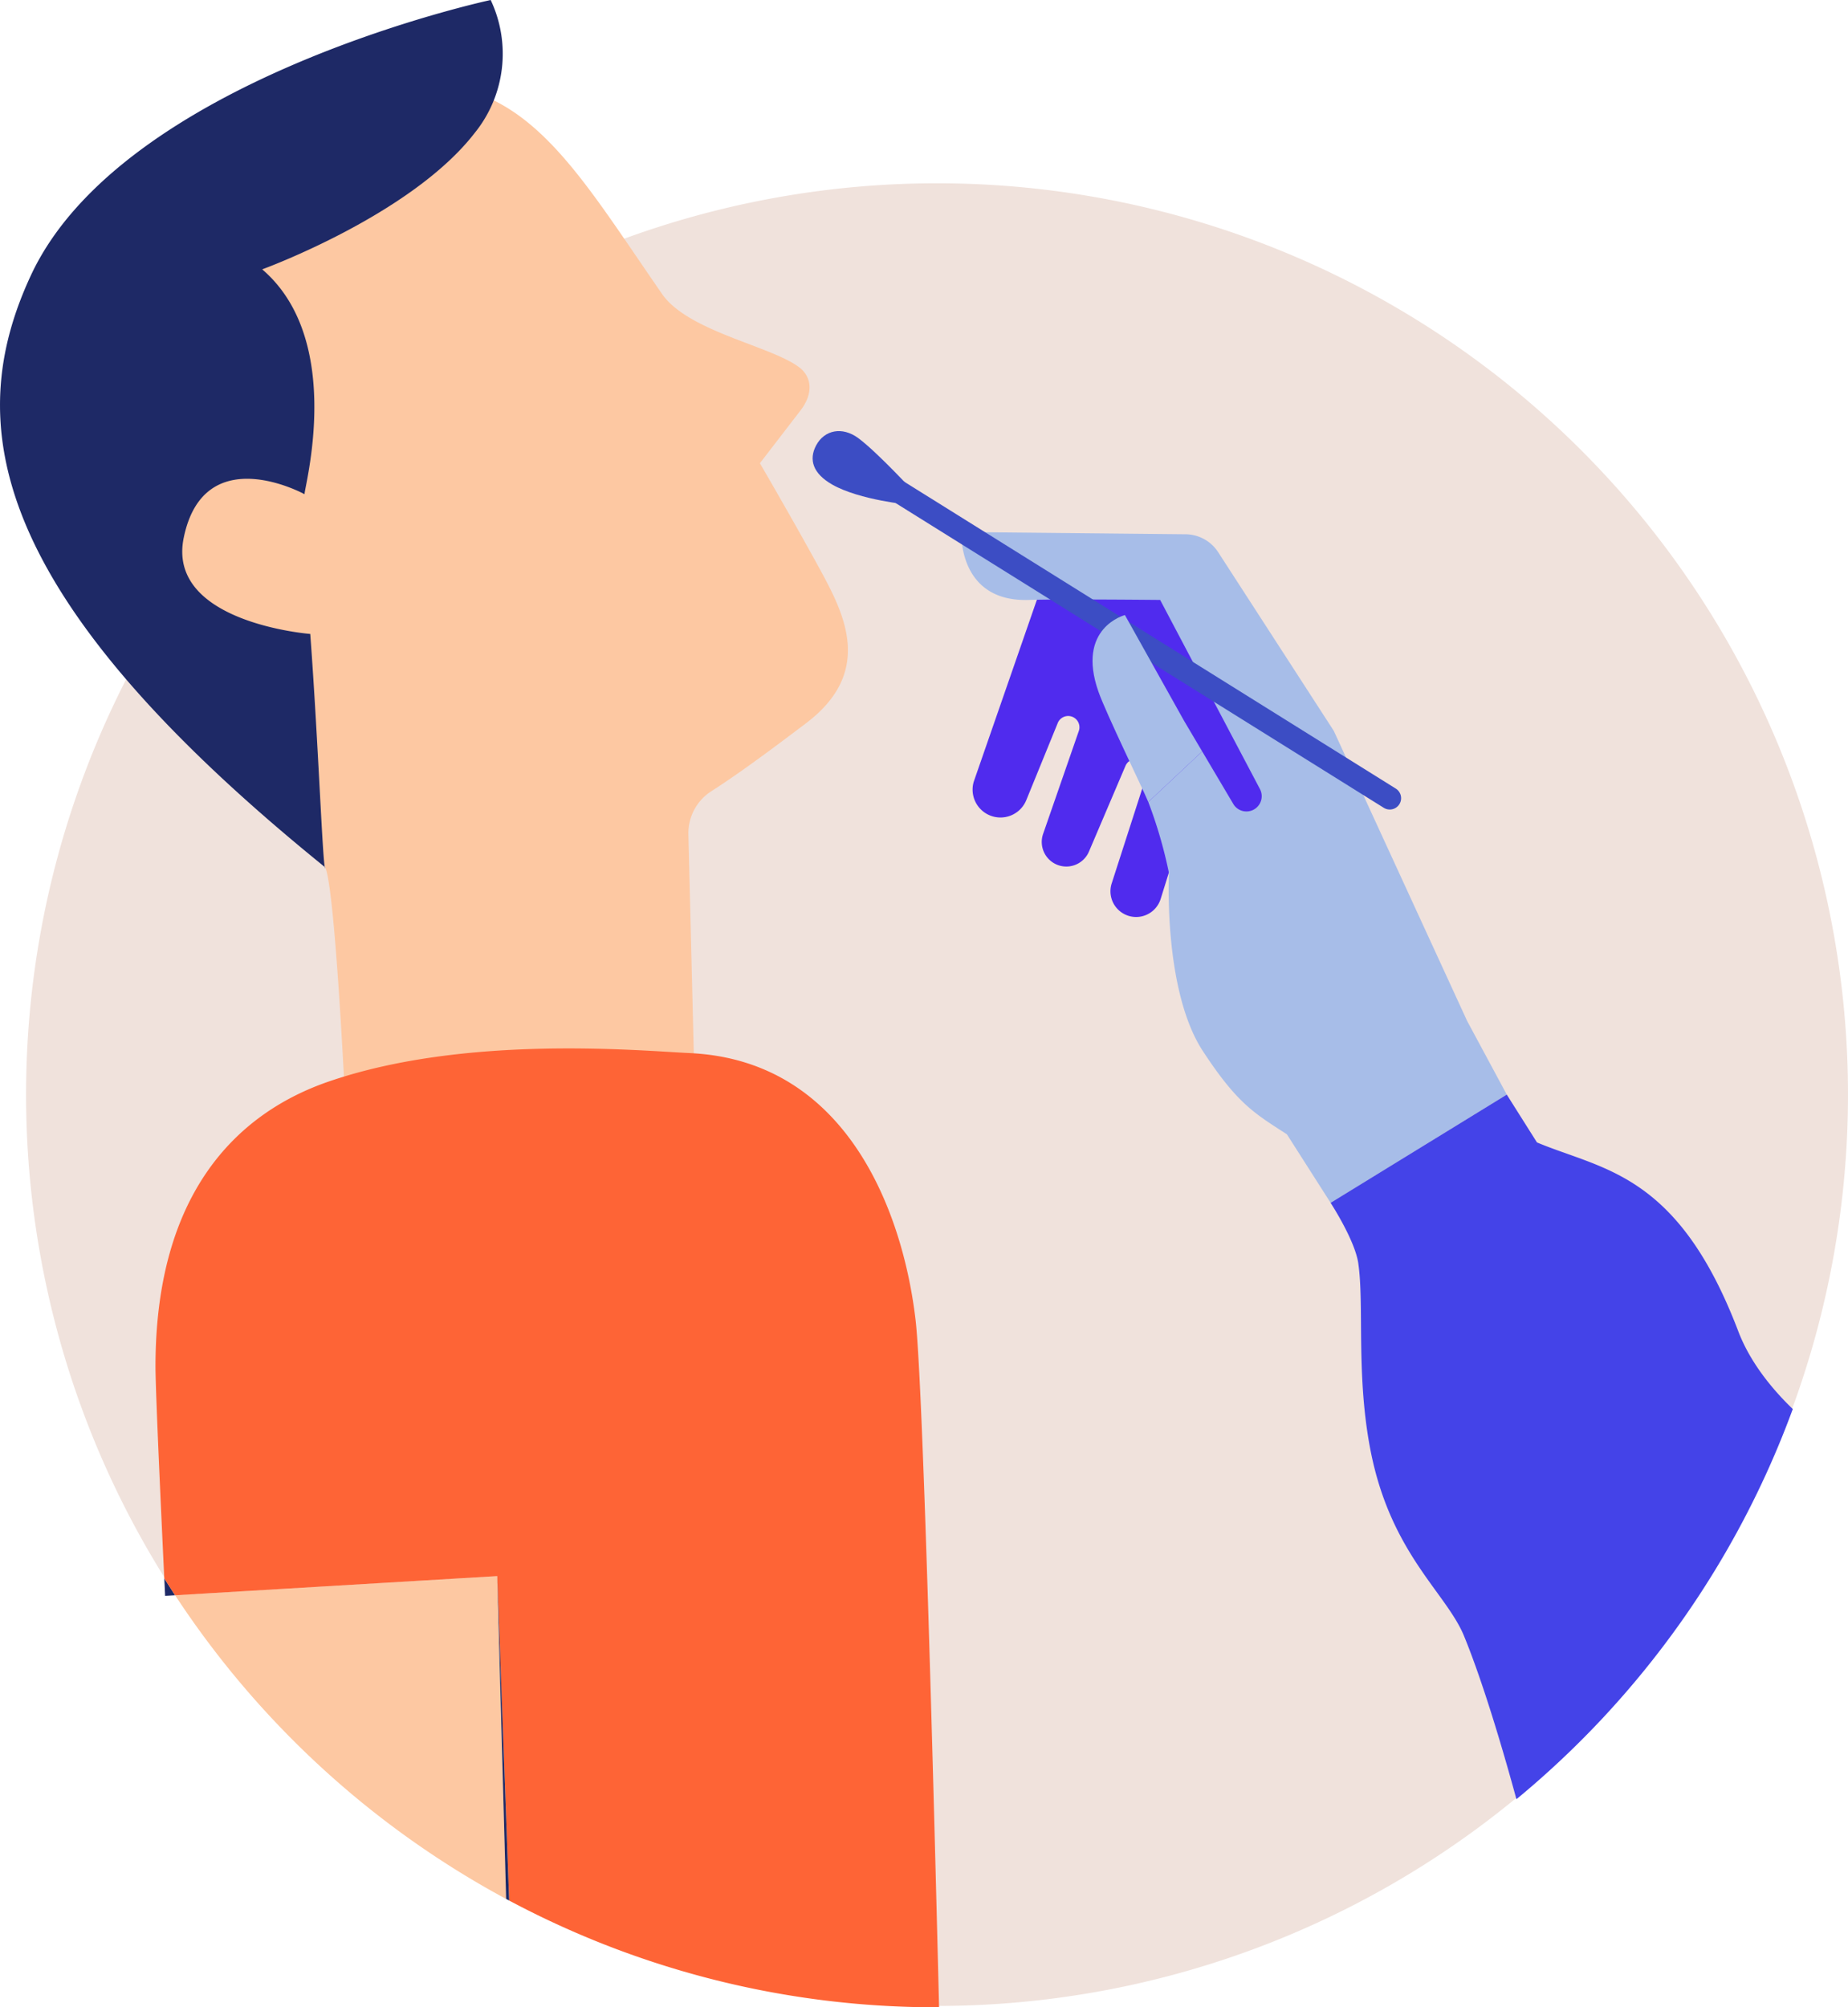
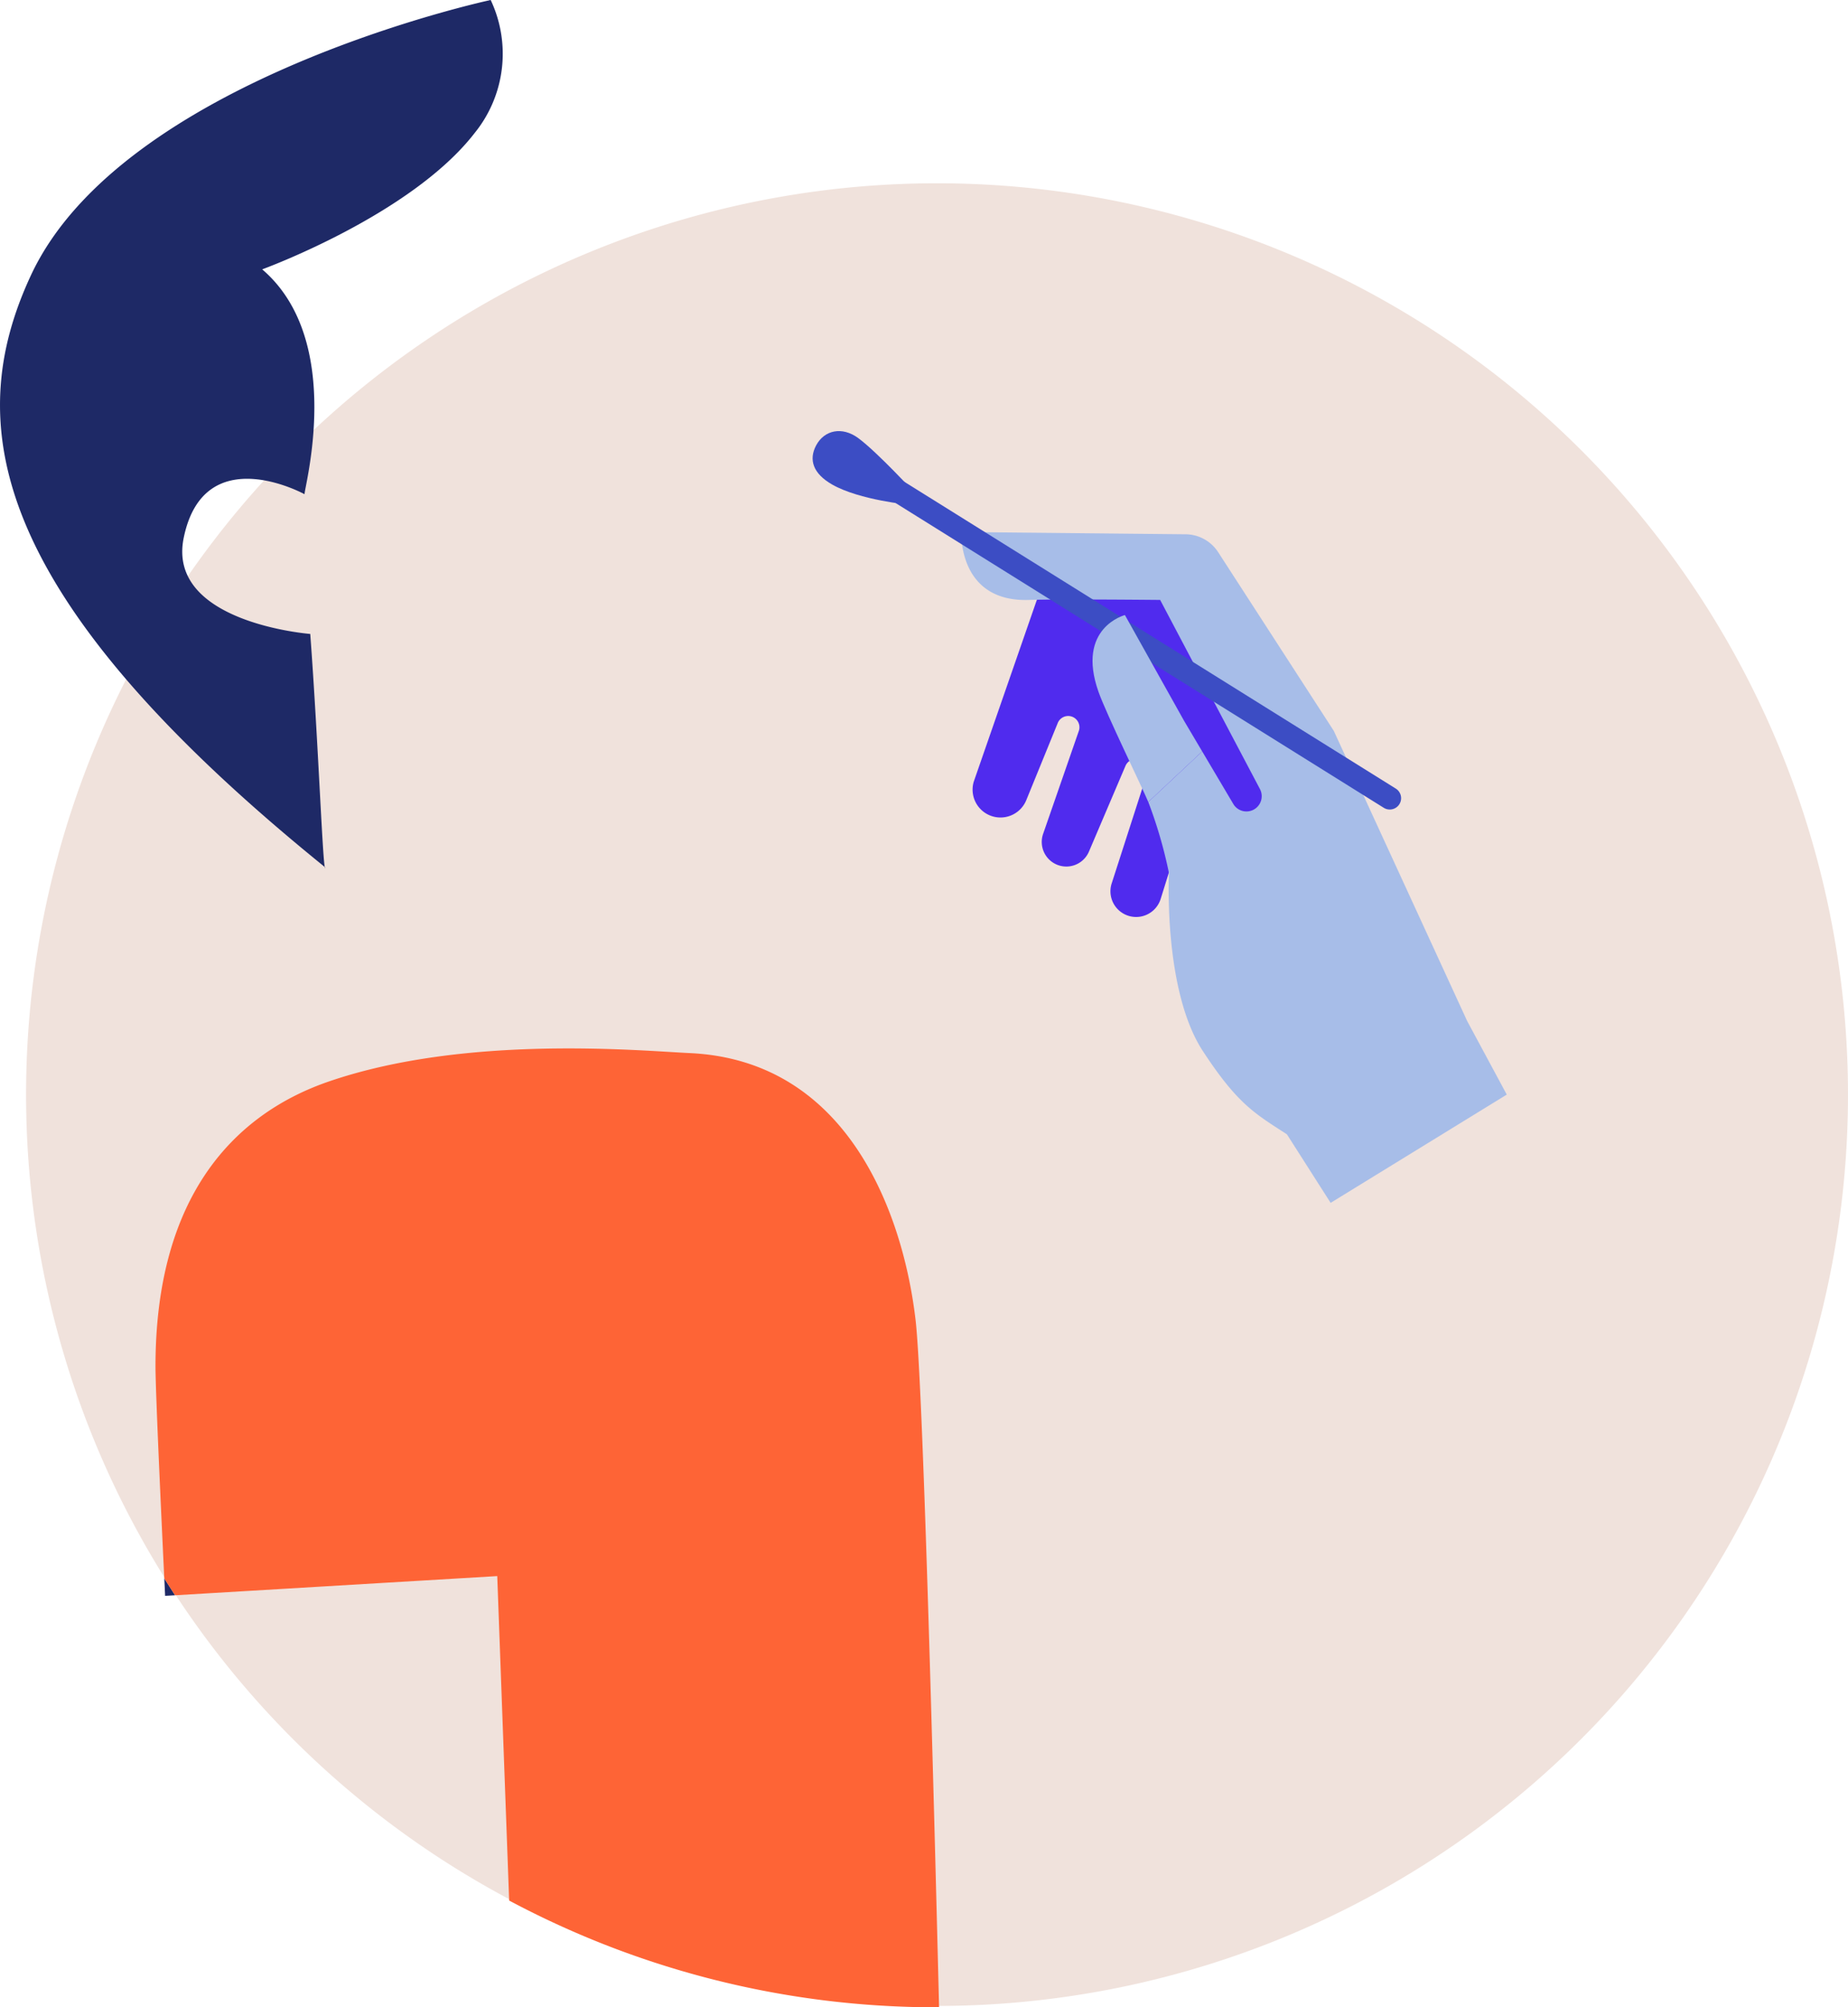
<svg xmlns="http://www.w3.org/2000/svg" width="328.345" height="356.5" viewBox="0 0 328.345 356.5">
  <defs>
    <clipPath id="a">
      <rect width="328.345" height="356.5" fill="none" />
    </clipPath>
  </defs>
  <g transform="translate(-334.827 -1954.542)">
    <g transform="translate(334.827 1954.542)" clip-path="url(#a)">
      <path d="M164.117,15.888A161.856,161.856,0,1,1,2.261,177.744,161.858,161.858,0,0,1,164.117,15.888" transform="translate(2.371 16.664)" fill="#f0e2dc" />
-       <path d="M115.665,44.524C94.337,13.765,85.308-6.234,39.773,18.328c-51.016,27.518-39.591,58.619-27.938,82,7.087,14.219,32.873,19.5,44,46.055,2.012,4.8,4.024,51.743,4.024,51.743l62.032,4.919-1.547-62.538a8.861,8.861,0,0,1,4.108-7.685c5.772-3.686,12.987-9.183,16.776-12.041,11.848-8.943,7.017-18.956,2.883-26.62s-11.06-19.572-11.06-19.572l7.116-9.246c2.637-3.348,1.869-6.2.012-7.675-4.87-3.868-19.843-6.4-24.518-13.143" transform="translate(1.967 7.682)" fill="#fdc8a2" />
      <path d="M57.807,154.064c-.4,1.623-1.223-21.912-2.684-41.474,0,0-25.592-1.969-22.48-17.085,3.614-17.56,21.474-7.728,21.474-7.728-.234-.611,7.378-27.161-7.531-39.94,0,0,26.465-9.613,37.756-24.227A22.344,22.344,0,0,0,87.181,0S21.768,13.974,5.5,48.88C-6.692,75.031-2.394,105.4,57.807,154.064" transform="translate(0.001 0.001)" fill="#1e2966" />
      <path d="M124.82,50.678,100.644,50.4a5.378,5.378,0,0,0-5,3.614L84.546,85.977a4.953,4.953,0,0,0,9.341,3.262L99.453,75.6a2,2,0,0,1,3.745,1.414L96.87,95.25a4.367,4.367,0,0,0,8.142,3.145L111.5,83.18a2.04,2.04,0,0,1,3.819,1.426l-6.269,19.451a4.563,4.563,0,1,0,8.7,2.76l5.728-18.361,10.185,19.513s15.973-10.123,15.971-9.677S124.82,50.678,124.82,50.678" transform="translate(88.464 52.859)" fill="#502bee" />
      <path d="M180.281,146.04l-7.042-13.078L149.545,81.437,129,49.7a6.963,6.963,0,0,0-5.763-3.176l-39.86-.406S82.7,58.633,95.444,58.187c5.261-.184,23.252,0,23.252,0l17.728,33.582a2.716,2.716,0,0,1-1.139,3.674h0a2.714,2.714,0,0,1-3.594-1.022l-5.526-9.33-9.576,8.978a81.151,81.151,0,0,1,3.671,12.629s-1.061,20.8,6.036,31.632c6.124,9.347,9.166,11.047,14.919,14.762l7.771,12.174Z" transform="translate(87.436 48.366)" fill="#a7bde8" />
      <path d="M166.931,100.554a2.006,2.006,0,0,1-1.063-.305L77.219,44.928a2.012,2.012,0,0,1,2.129-3.415L168,96.835a2.012,2.012,0,0,1-1.067,3.719" transform="translate(79.994 43.22)" fill="#3c4dc4" />
      <path d="M73.955,46.867c4.888,2.78,13.825,3.6,13.825,3.6l1.022-1.93s-6.82-7.425-10.234-9.933c-2.829-2.077-5.995-1.459-7.47,1.3-1.36,2.551-.555,5.02,2.856,6.96" transform="translate(73.912 39.196)" fill="#3c4dc4" />
      <path d="M111.007,72.094,100.5,53.317s-8.718,2.235-4.694,13.635c1.367,3.876,7.751,16.944,8.845,19.562l9.578-8.978Z" transform="translate(99.371 55.92)" fill="#a7bde8" />
-       <path d="M74,193.971l-1.576-57.346L15.185,140.03A162.608,162.608,0,0,0,74,193.971" transform="translate(15.926 143.294)" fill="#fdc8a2" />
      <path d="M14.247,136.824c.092,1.932.15,3.1.15,3.1l1.772-.1q-.977-1.491-1.922-3" transform="translate(14.942 143.503)" fill="#1e2966" />
      <path d="M108.379,91.71c-8.619-.393-39.567-3.354-64.046,5.03-16.921,5.794-30.849,20.453-30.849,50.632,0,4.585,1.145,28.931,1.563,37.635q.943,1.509,1.922,3L74.207,184.6l2.114,57.623a161.112,161.112,0,0,0,76.025,18.958c.121,0,.24-.008.361-.008-1.069-43.494-2.893-110.954-4.167-121.995-2.09-18.12-11.57-46.164-40.161-47.467" transform="translate(14.142 95.321)" fill="#fe6436" />
-       <path d="M45.236,194.247l-2.114-57.623L44.7,193.97c.178.1.361.182.539.277" transform="translate(45.227 143.293)" fill="#1e2966" />
-       <path d="M197.511,150.734c-3.149-3.018-7.429-7.886-9.689-13.819-10.73-28.167-24.03-28.614-35.766-33.533l-5.366-8.494-31.3,19.224s4.323,6.626,4.917,10.732c1.09,7.511-.447,20.117,2.235,33.531,3.616,18.077,13.414,25.036,16.542,32.638,3.784,9.189,7.714,23.1,9.322,29.015a162.205,162.205,0,0,0,49.1-69.293" transform="translate(121.027 99.519)" fill="#4443e8" />
    </g>
  </g>
</svg>